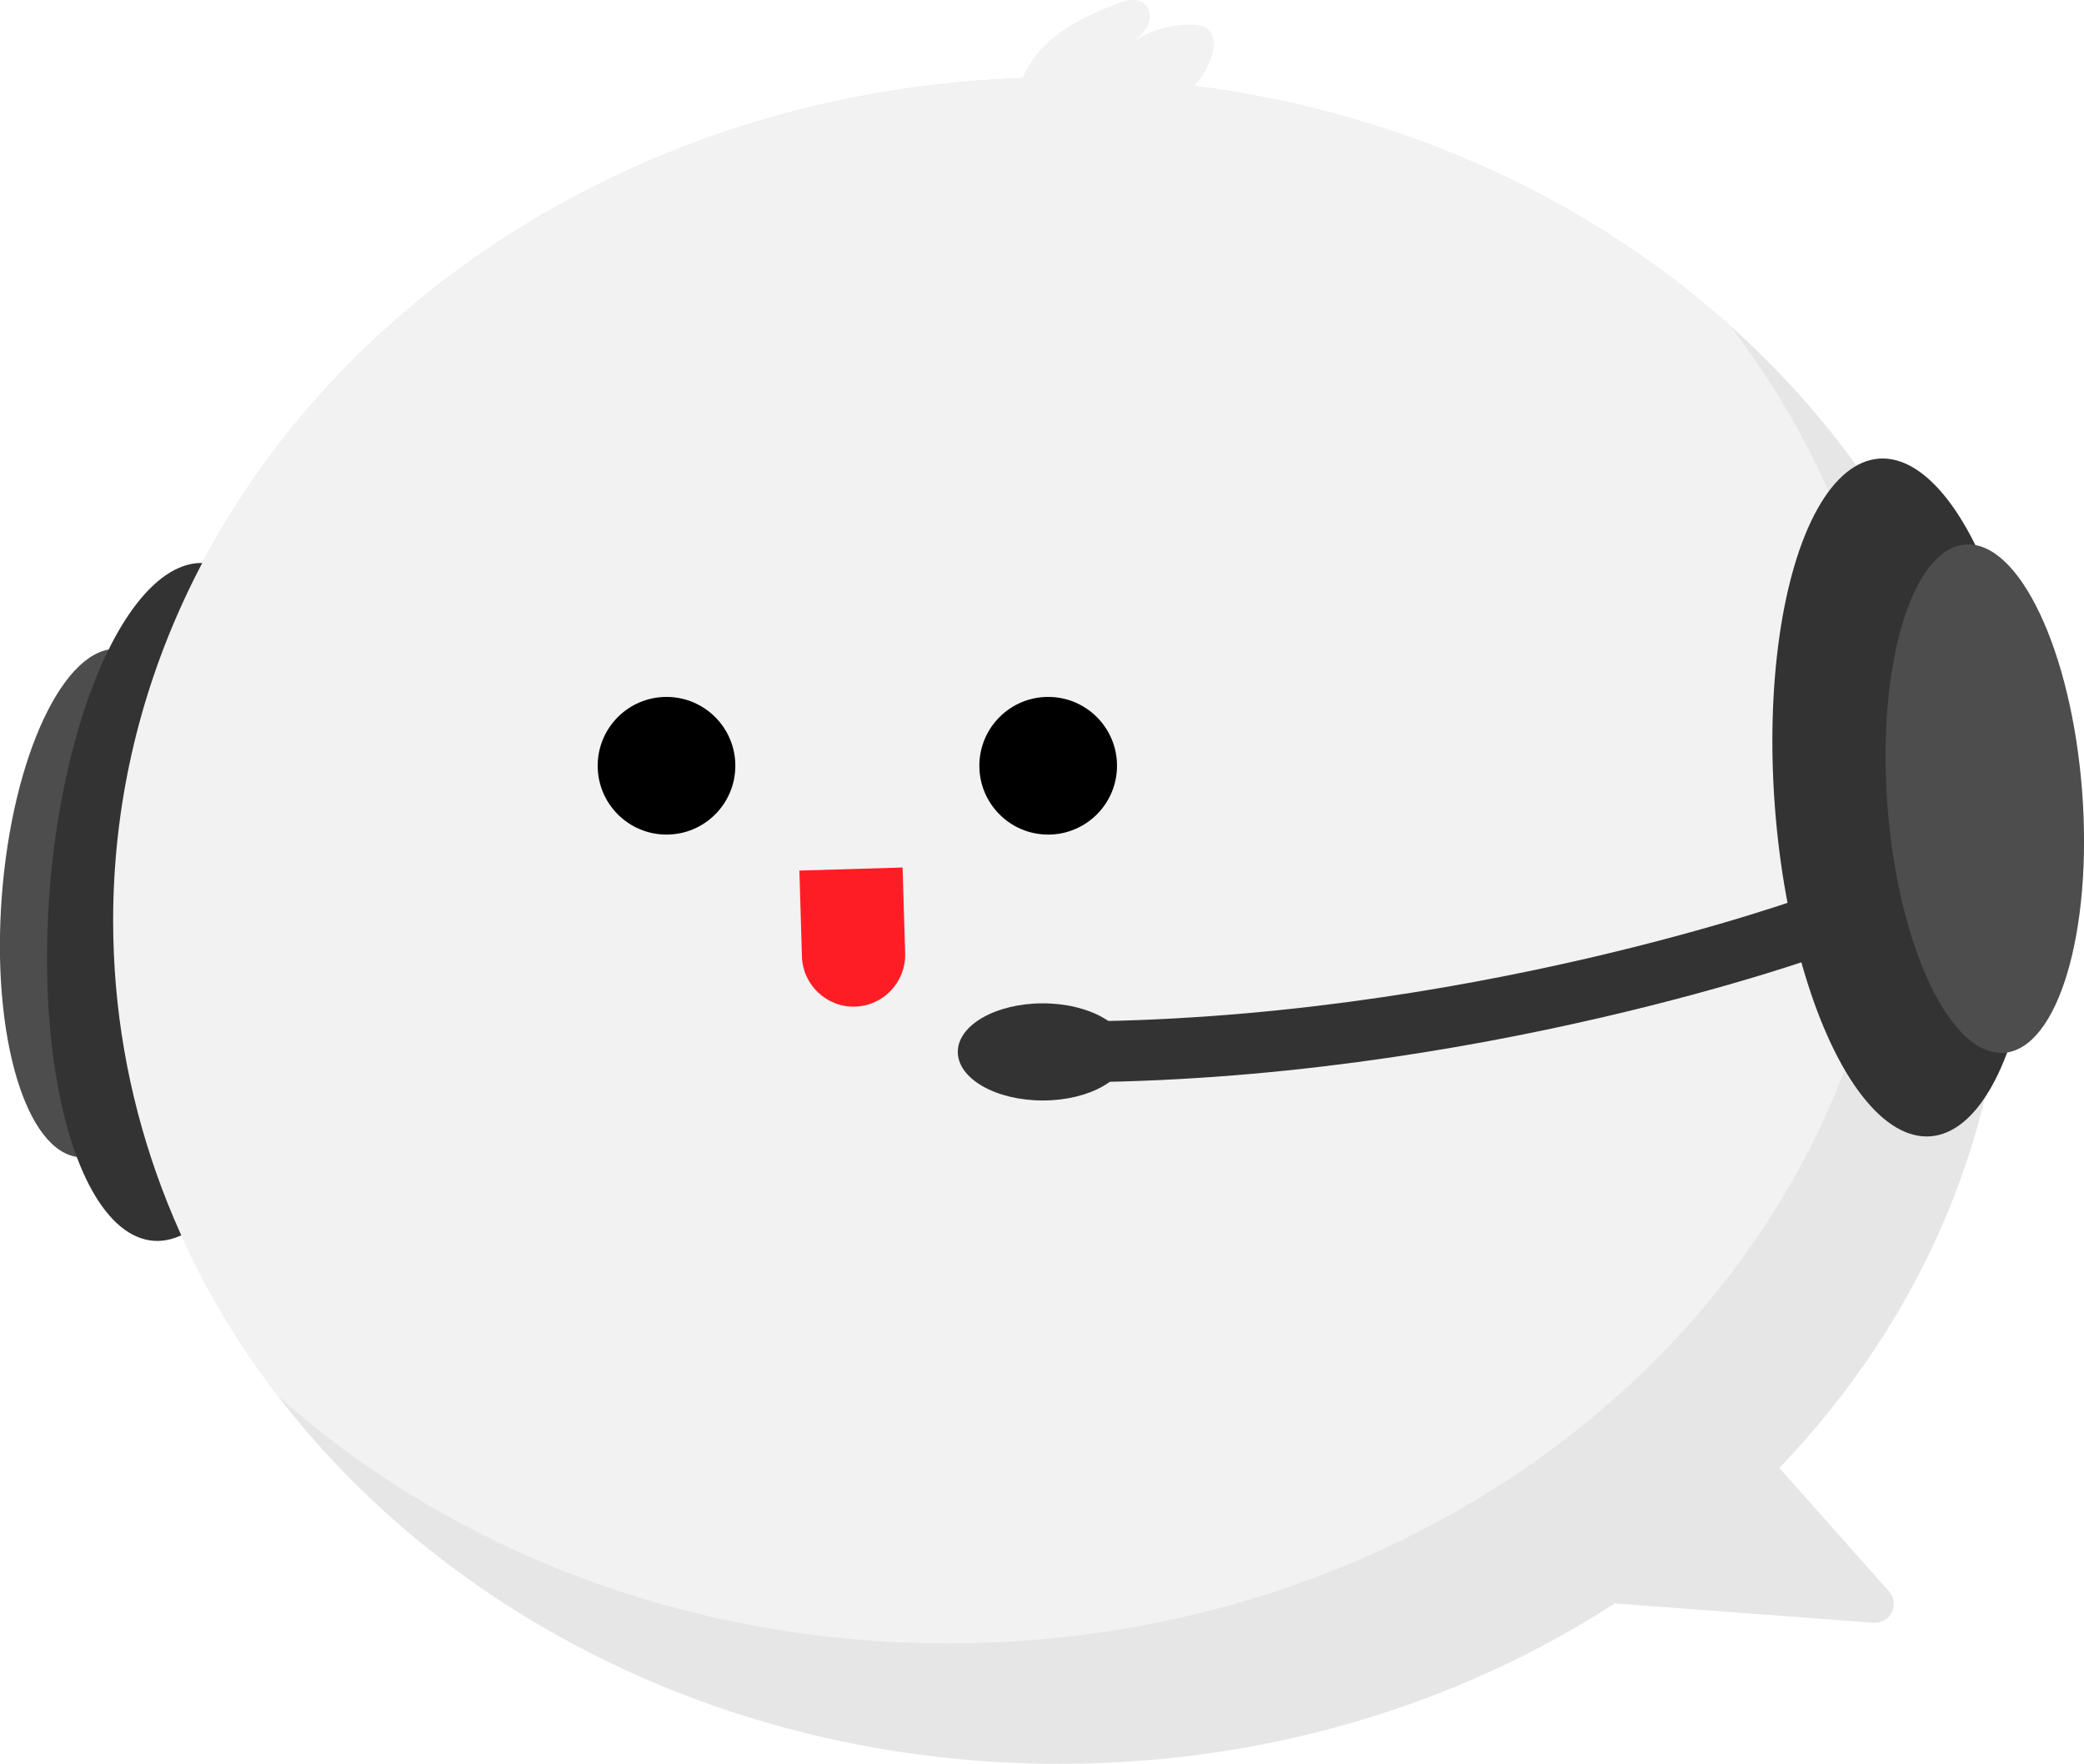
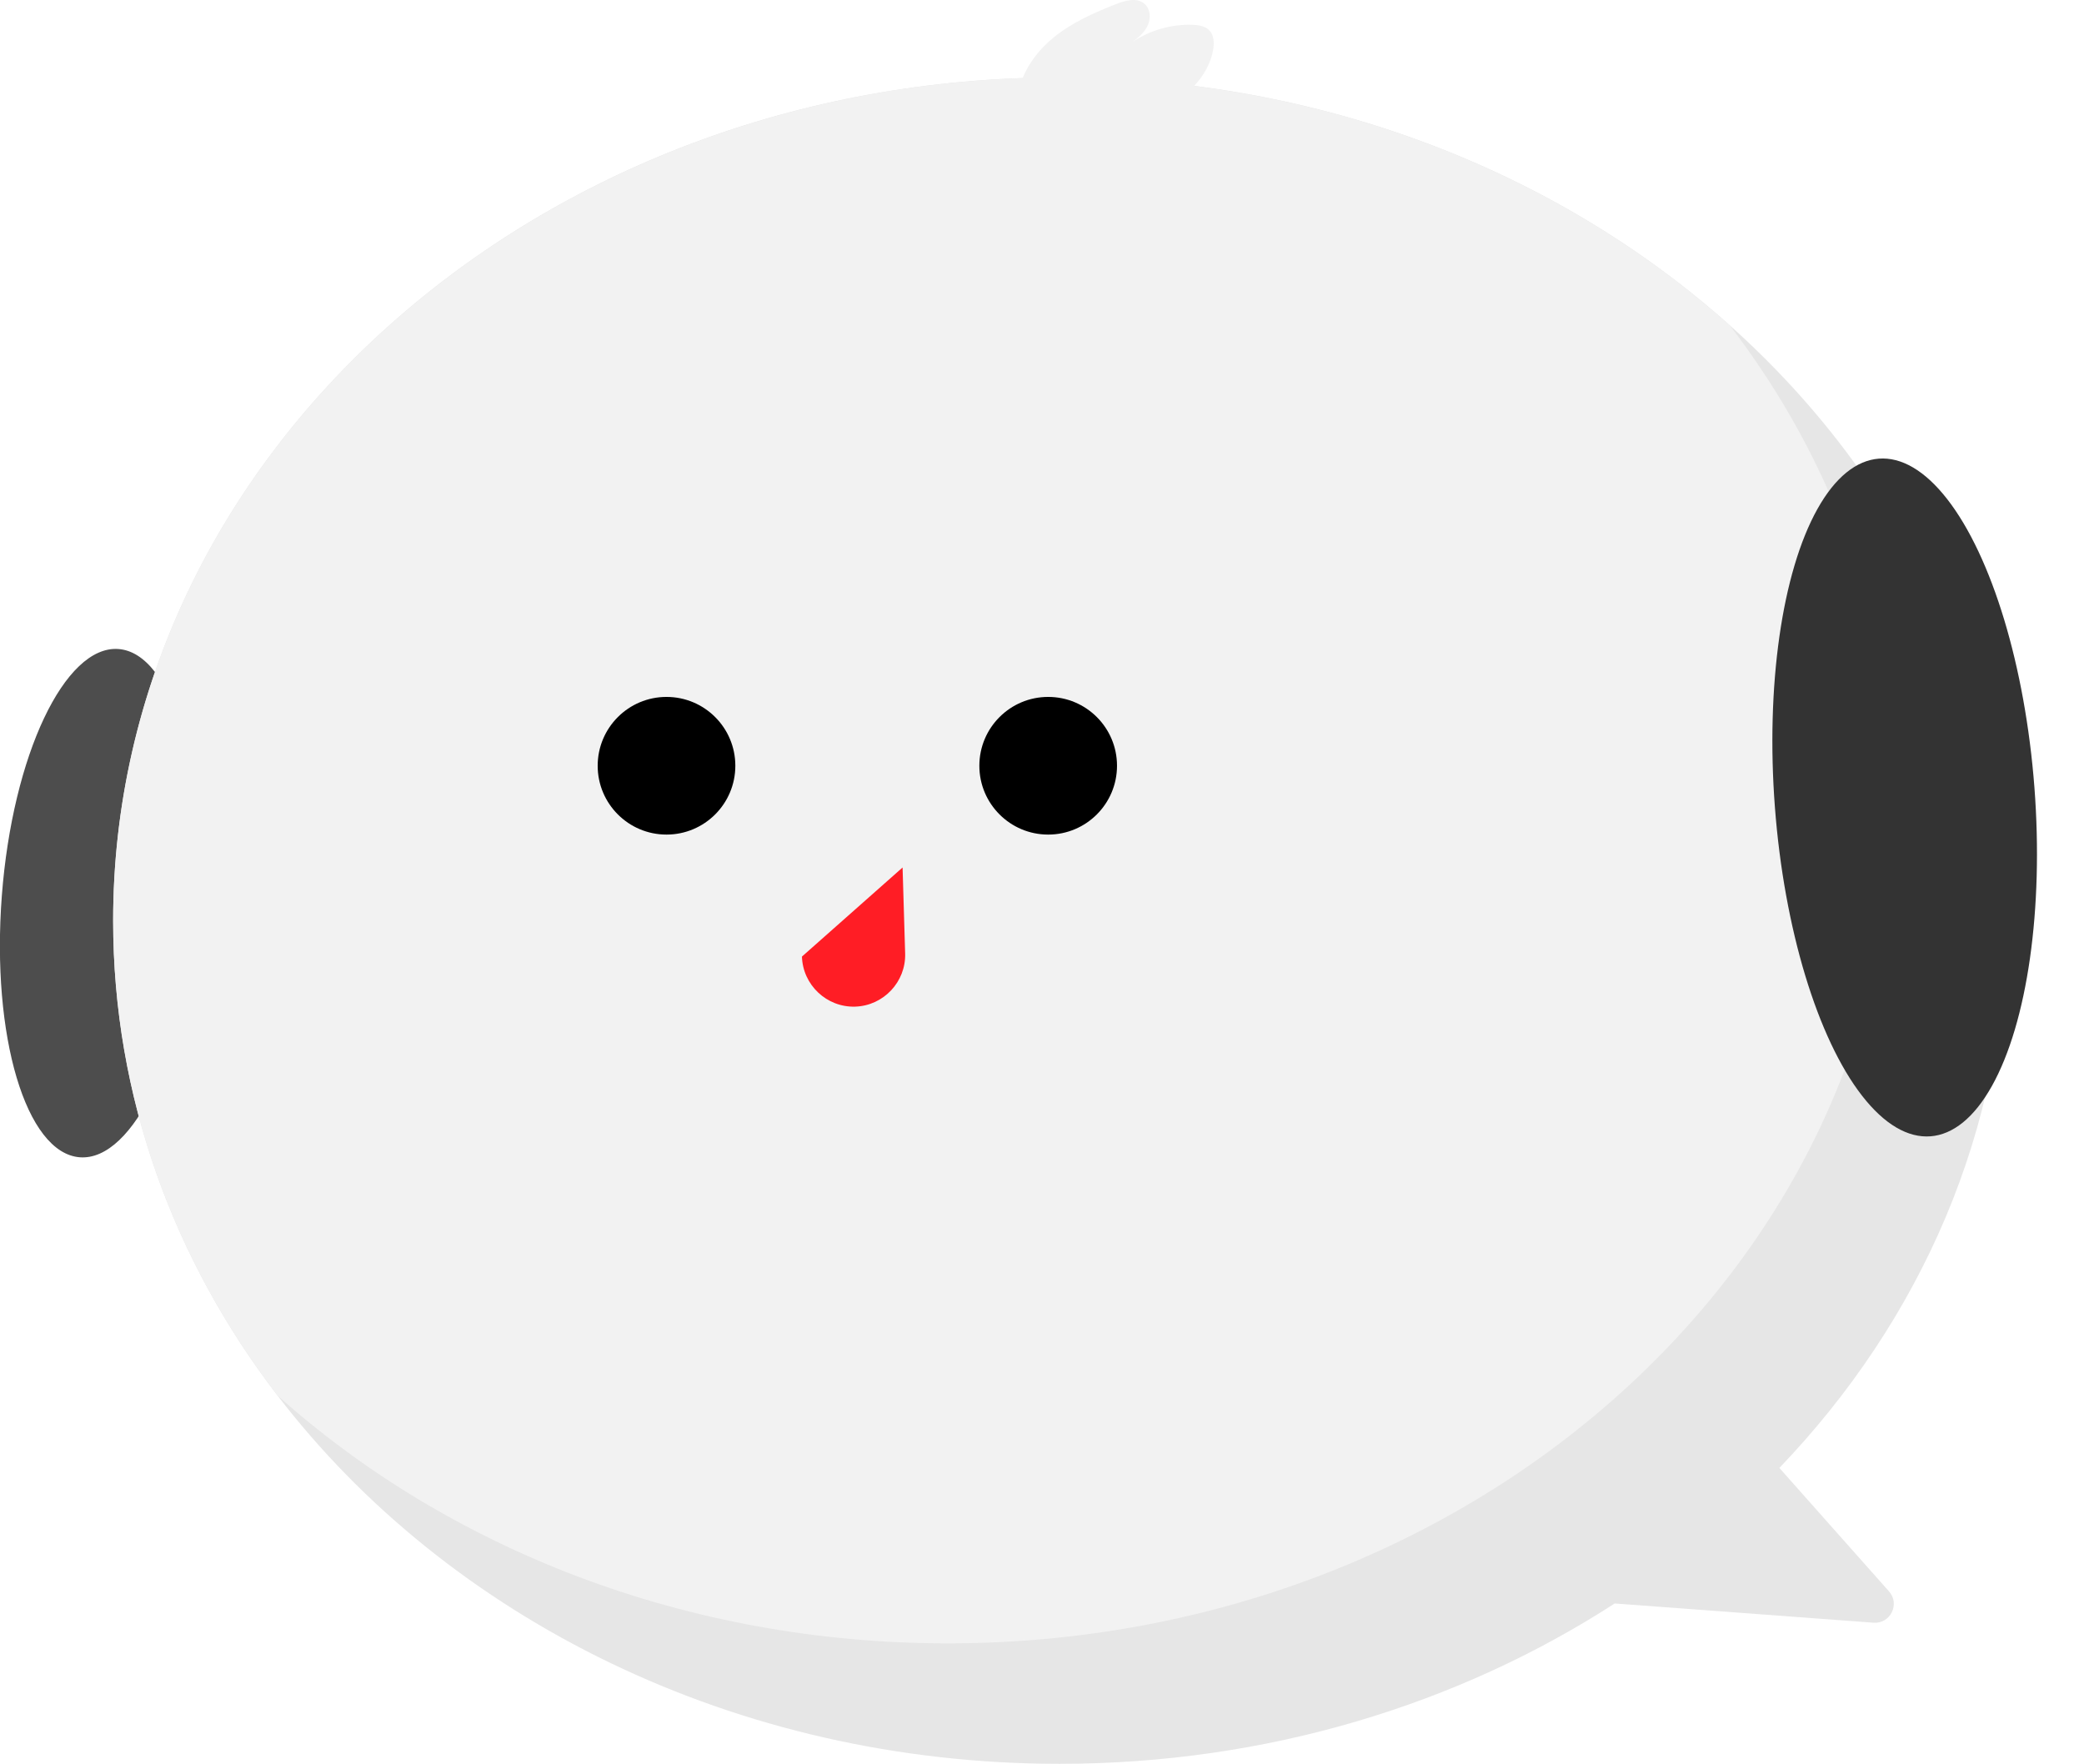
<svg xmlns="http://www.w3.org/2000/svg" version="1.1" id="레이어_1" x="0px" y="0px" viewBox="0 0 204.417 173" style="enable-background:new 0 0 204.417 173;" xml:space="preserve">
  <style type="text/css">
	.st0{fill:#EEEEEE;}
	.st1{fill:url(#SVGID_1_);}
	.st2{fill:url(#SVGID_2_);}
	.st3{fill:#FF1D25;}
	.st4{fill:#4D4D4D;}
	.st5{fill:#E6E6E6;}
	.st6{fill:#333333;}
	.st7{fill:#F2F2F2;}
	.st8{fill:none;stroke:#333333;stroke-width:5.966;stroke-linecap:round;stroke-miterlimit:10;}
	.st9{fill:url(#SVGID_3_);}
	.st10{fill:none;stroke:#000000;stroke-width:5.188;stroke-miterlimit:10;}
	.st11{fill:url(#SVGID_4_);}
	.st12{fill:url(#SVGID_5_);}
	.st13{fill:url(#SVGID_6_);}
	.st14{fill:url(#SVGID_7_);}
	.st15{fill:url(#SVGID_8_);}
	.st16{fill:url(#SVGID_9_);}
	.st17{fill:#FFFFFF;}
	.st18{fill:url(#SVGID_10_);}
	.st19{fill:url(#SVGID_11_);}
	.st20{fill:url(#SVGID_12_);}
	.st21{fill:url(#SVGID_13_);}
	.st22{fill:#1A1A1A;}
	.st23{fill:url(#SVGID_14_);}
	.st24{fill:url(#SVGID_15_);}
	.st25{fill:url(#SVGID_16_);}
	.st26{fill:url(#SVGID_17_);}
	.st27{fill:#FF9CB4;}
</style>
  <ellipse transform="matrix(0.076 -0.997 0.997 0.076 -79.297 91.56)" class="st4" cx="9.735" cy="88.549" rx="25.001" ry="9.575" />
  <path class="st5" d="M174.537,143.98l-0.005,0.004c13.855-14.448,22.224-33.196,22.224-53.687c0-22.785-10.346-43.427-27.089-58.39  c-16.802-15.021-40.052-24.313-65.74-24.313c-51.267,0-92.829,37.03-92.829,82.702c0,17.275,5.941,33.309,16.119,46.575  C43.926,158.679,72.045,173,103.928,173c20.346,0,39.16-5.837,54.458-15.727l25.386,1.887c1.656,0.123,2.622-1.83,1.519-3.071  L174.537,143.98z" />
  <path d="M86.206,90.298v4.22c0,1.392-1.139,2.532-2.532,2.532h0c-1.392,0-2.532-1.139-2.532-2.532v-4.22" />
-   <ellipse transform="matrix(0.076 -0.997 0.997 0.076 -71.912 99.286)" class="st6" cx="17.594" cy="88.429" rx="33.334" ry="12.766" />
  <g>
    <path class="st7" d="M169.668,31.908c-13.869-12.399-32.133-20.888-52.534-23.476c0.952-1.038,1.664-2.256,1.875-3.64   c0.094-0.62,0.063-1.318-0.359-1.783c-0.414-0.456-1.085-0.559-1.701-0.578c-2.049-0.062-4.112,0.525-5.821,1.656   c0.601-0.445,1.184-0.964,1.478-1.652c0.294-0.688,0.221-1.58-0.346-2.067c-0.74-0.636-1.869-0.328-2.778,0.028   c-2.178,0.853-4.351,1.818-6.161,3.3c-1.297,1.061-2.391,2.427-3.014,3.968C50.719,9.359,11.098,45.706,11.098,90.298   c0,17.275,5.941,33.309,16.119,46.575c16.802,15.021,40.052,24.313,65.74,24.313c51.267,0,92.829-37.03,92.829-82.702   C185.786,61.208,179.845,45.174,169.668,31.908z" />
  </g>
  <circle cx="65.377" cy="75.107" r="6.751" />
  <circle cx="102.815" cy="75.107" r="6.751" />
  <ellipse transform="matrix(0.997 -0.076 0.076 0.997 -5.386 14.351)" class="st6" cx="186.823" cy="78.302" rx="12.766" ry="33.334" />
-   <ellipse transform="matrix(0.997 -0.076 0.076 0.997 -5.373 14.945)" class="st4" cx="194.683" cy="78.422" rx="9.575" ry="25.001" />
-   <path class="st3" d="M88.533,85.086l0.252,8.435c0.083,2.784-2.126,5.129-4.91,5.213h0c-2.784,0.083-5.129-2.126-5.213-4.91  l-0.252-8.435" />
-   <path class="st8" d="M178.363,90.669c0,0-34.151,12.506-73.993,12.506" />
-   <ellipse class="st6" cx="102.286" cy="103.175" rx="8.337" ry="4.764" />
+   <path class="st3" d="M88.533,85.086l0.252,8.435c0.083,2.784-2.126,5.129-4.91,5.213h0c-2.784,0.083-5.129-2.126-5.213-4.91  " />
</svg>